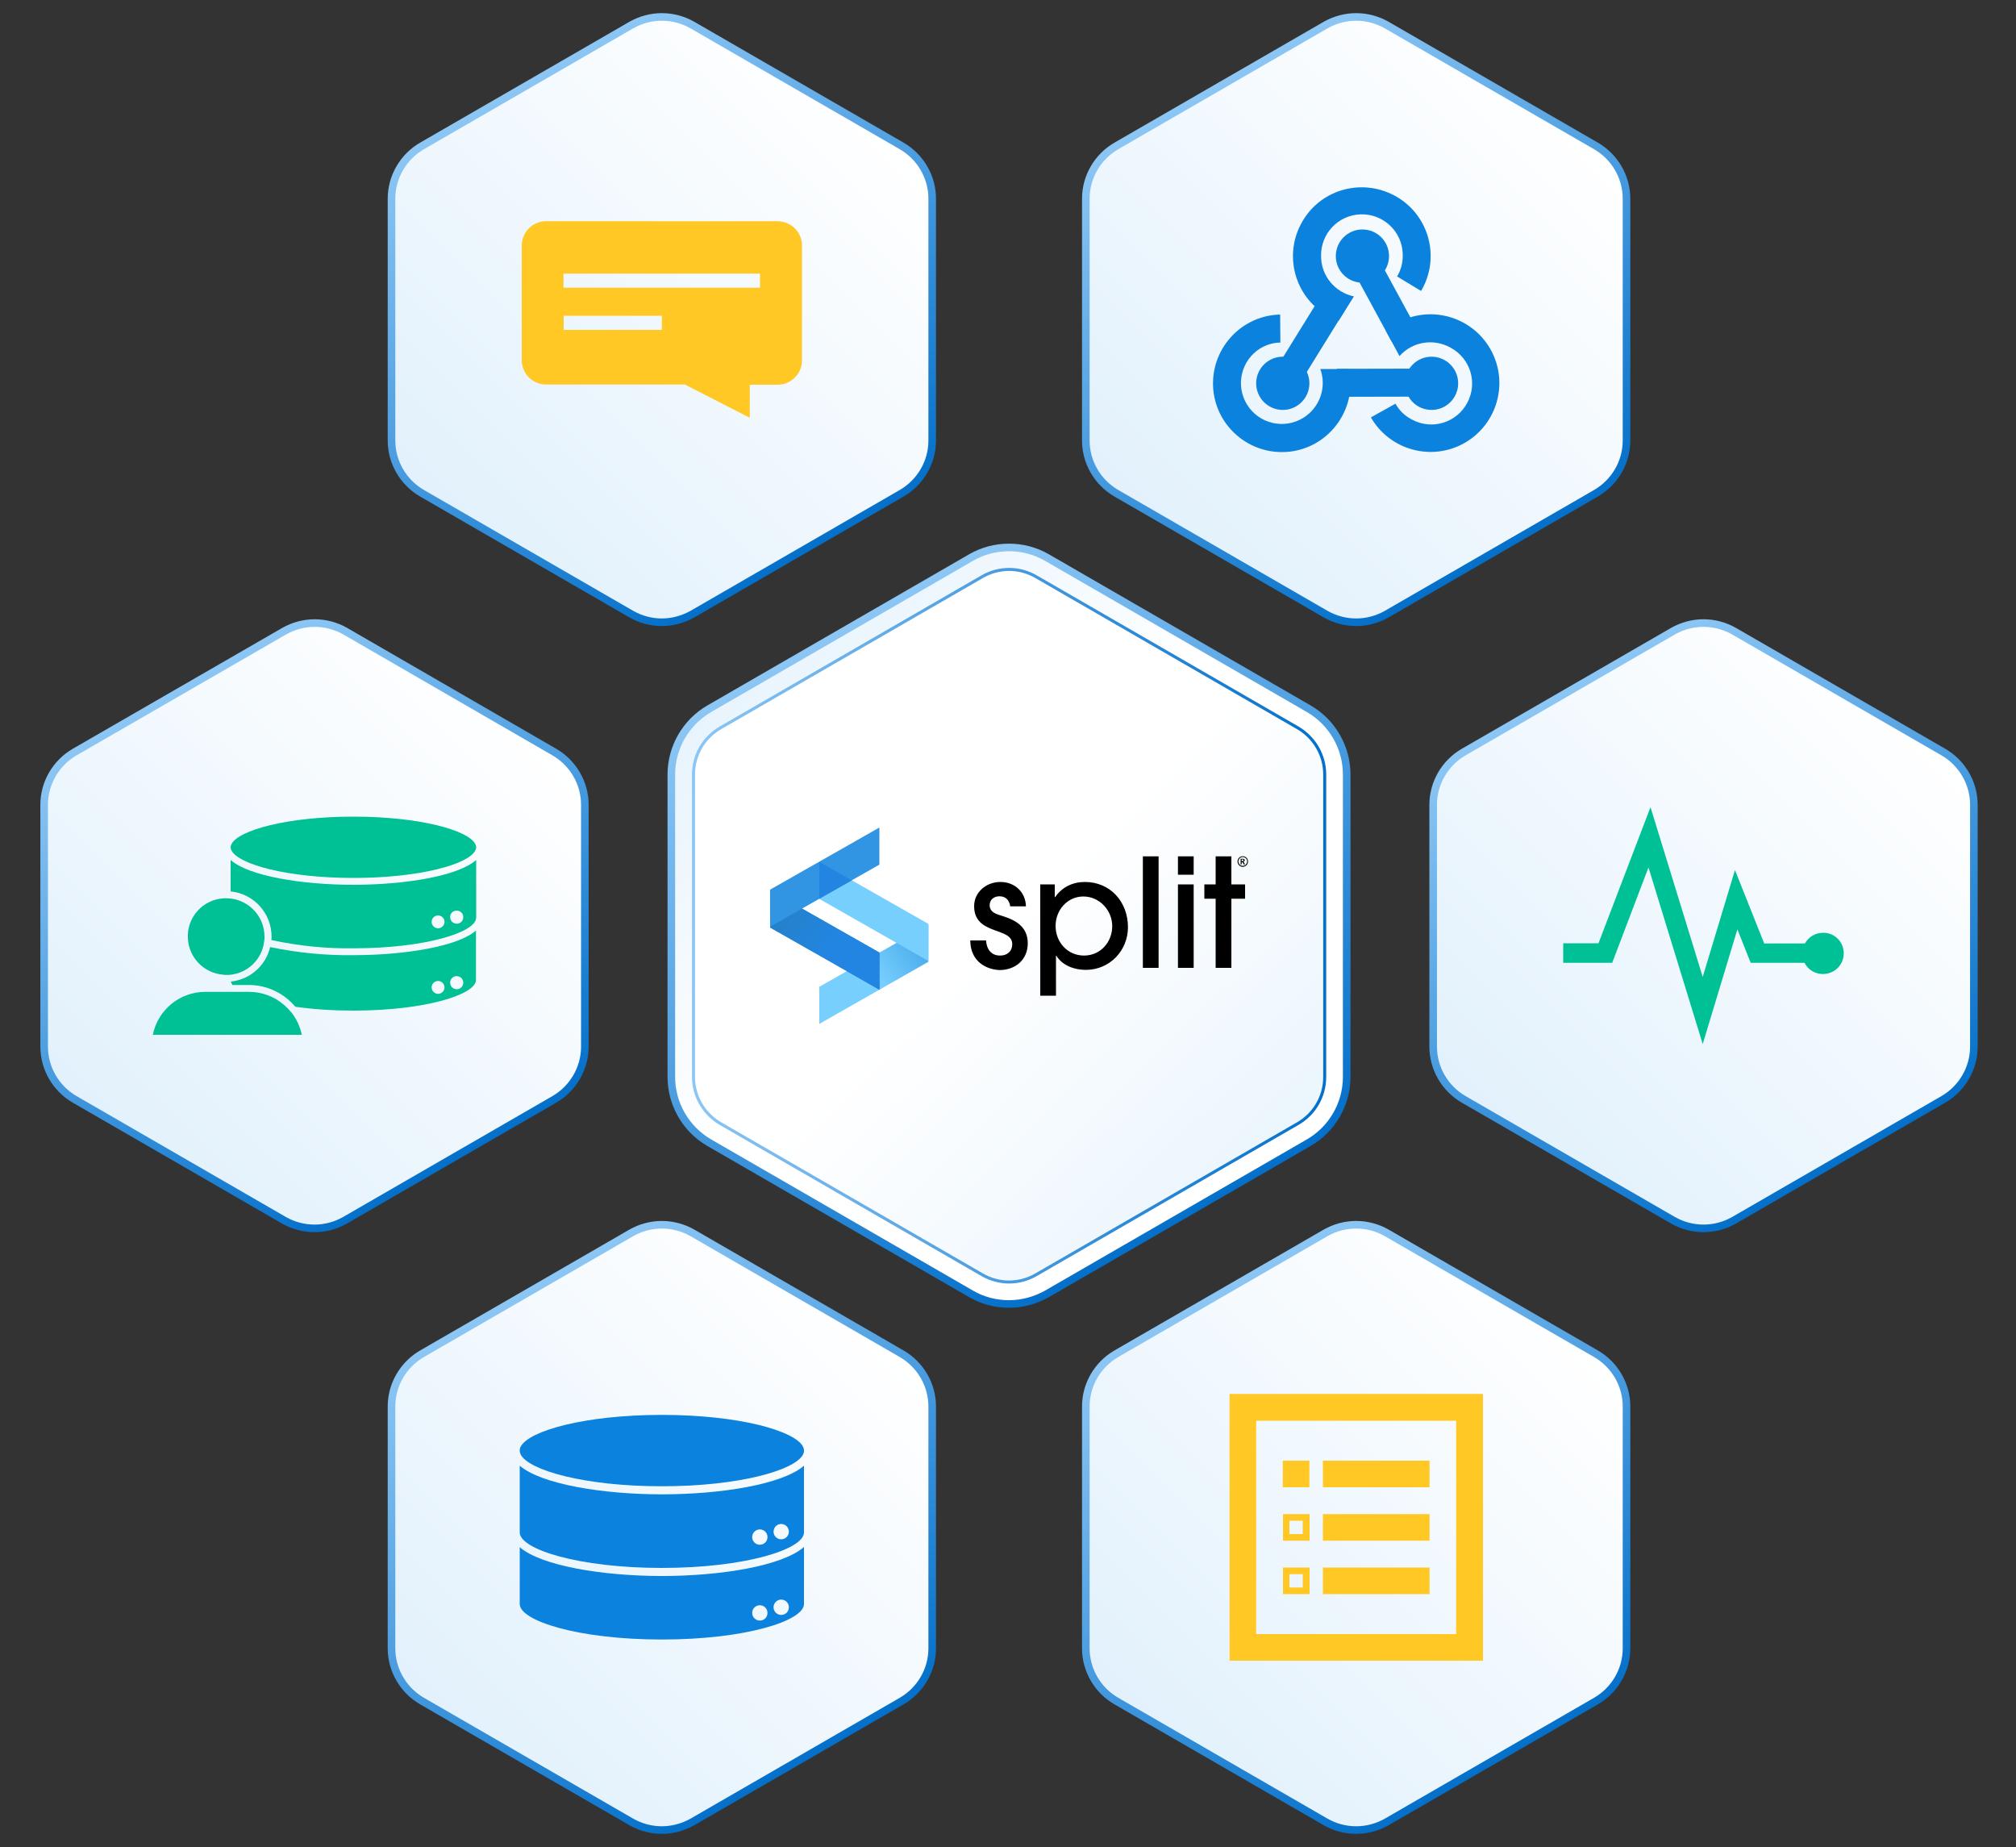
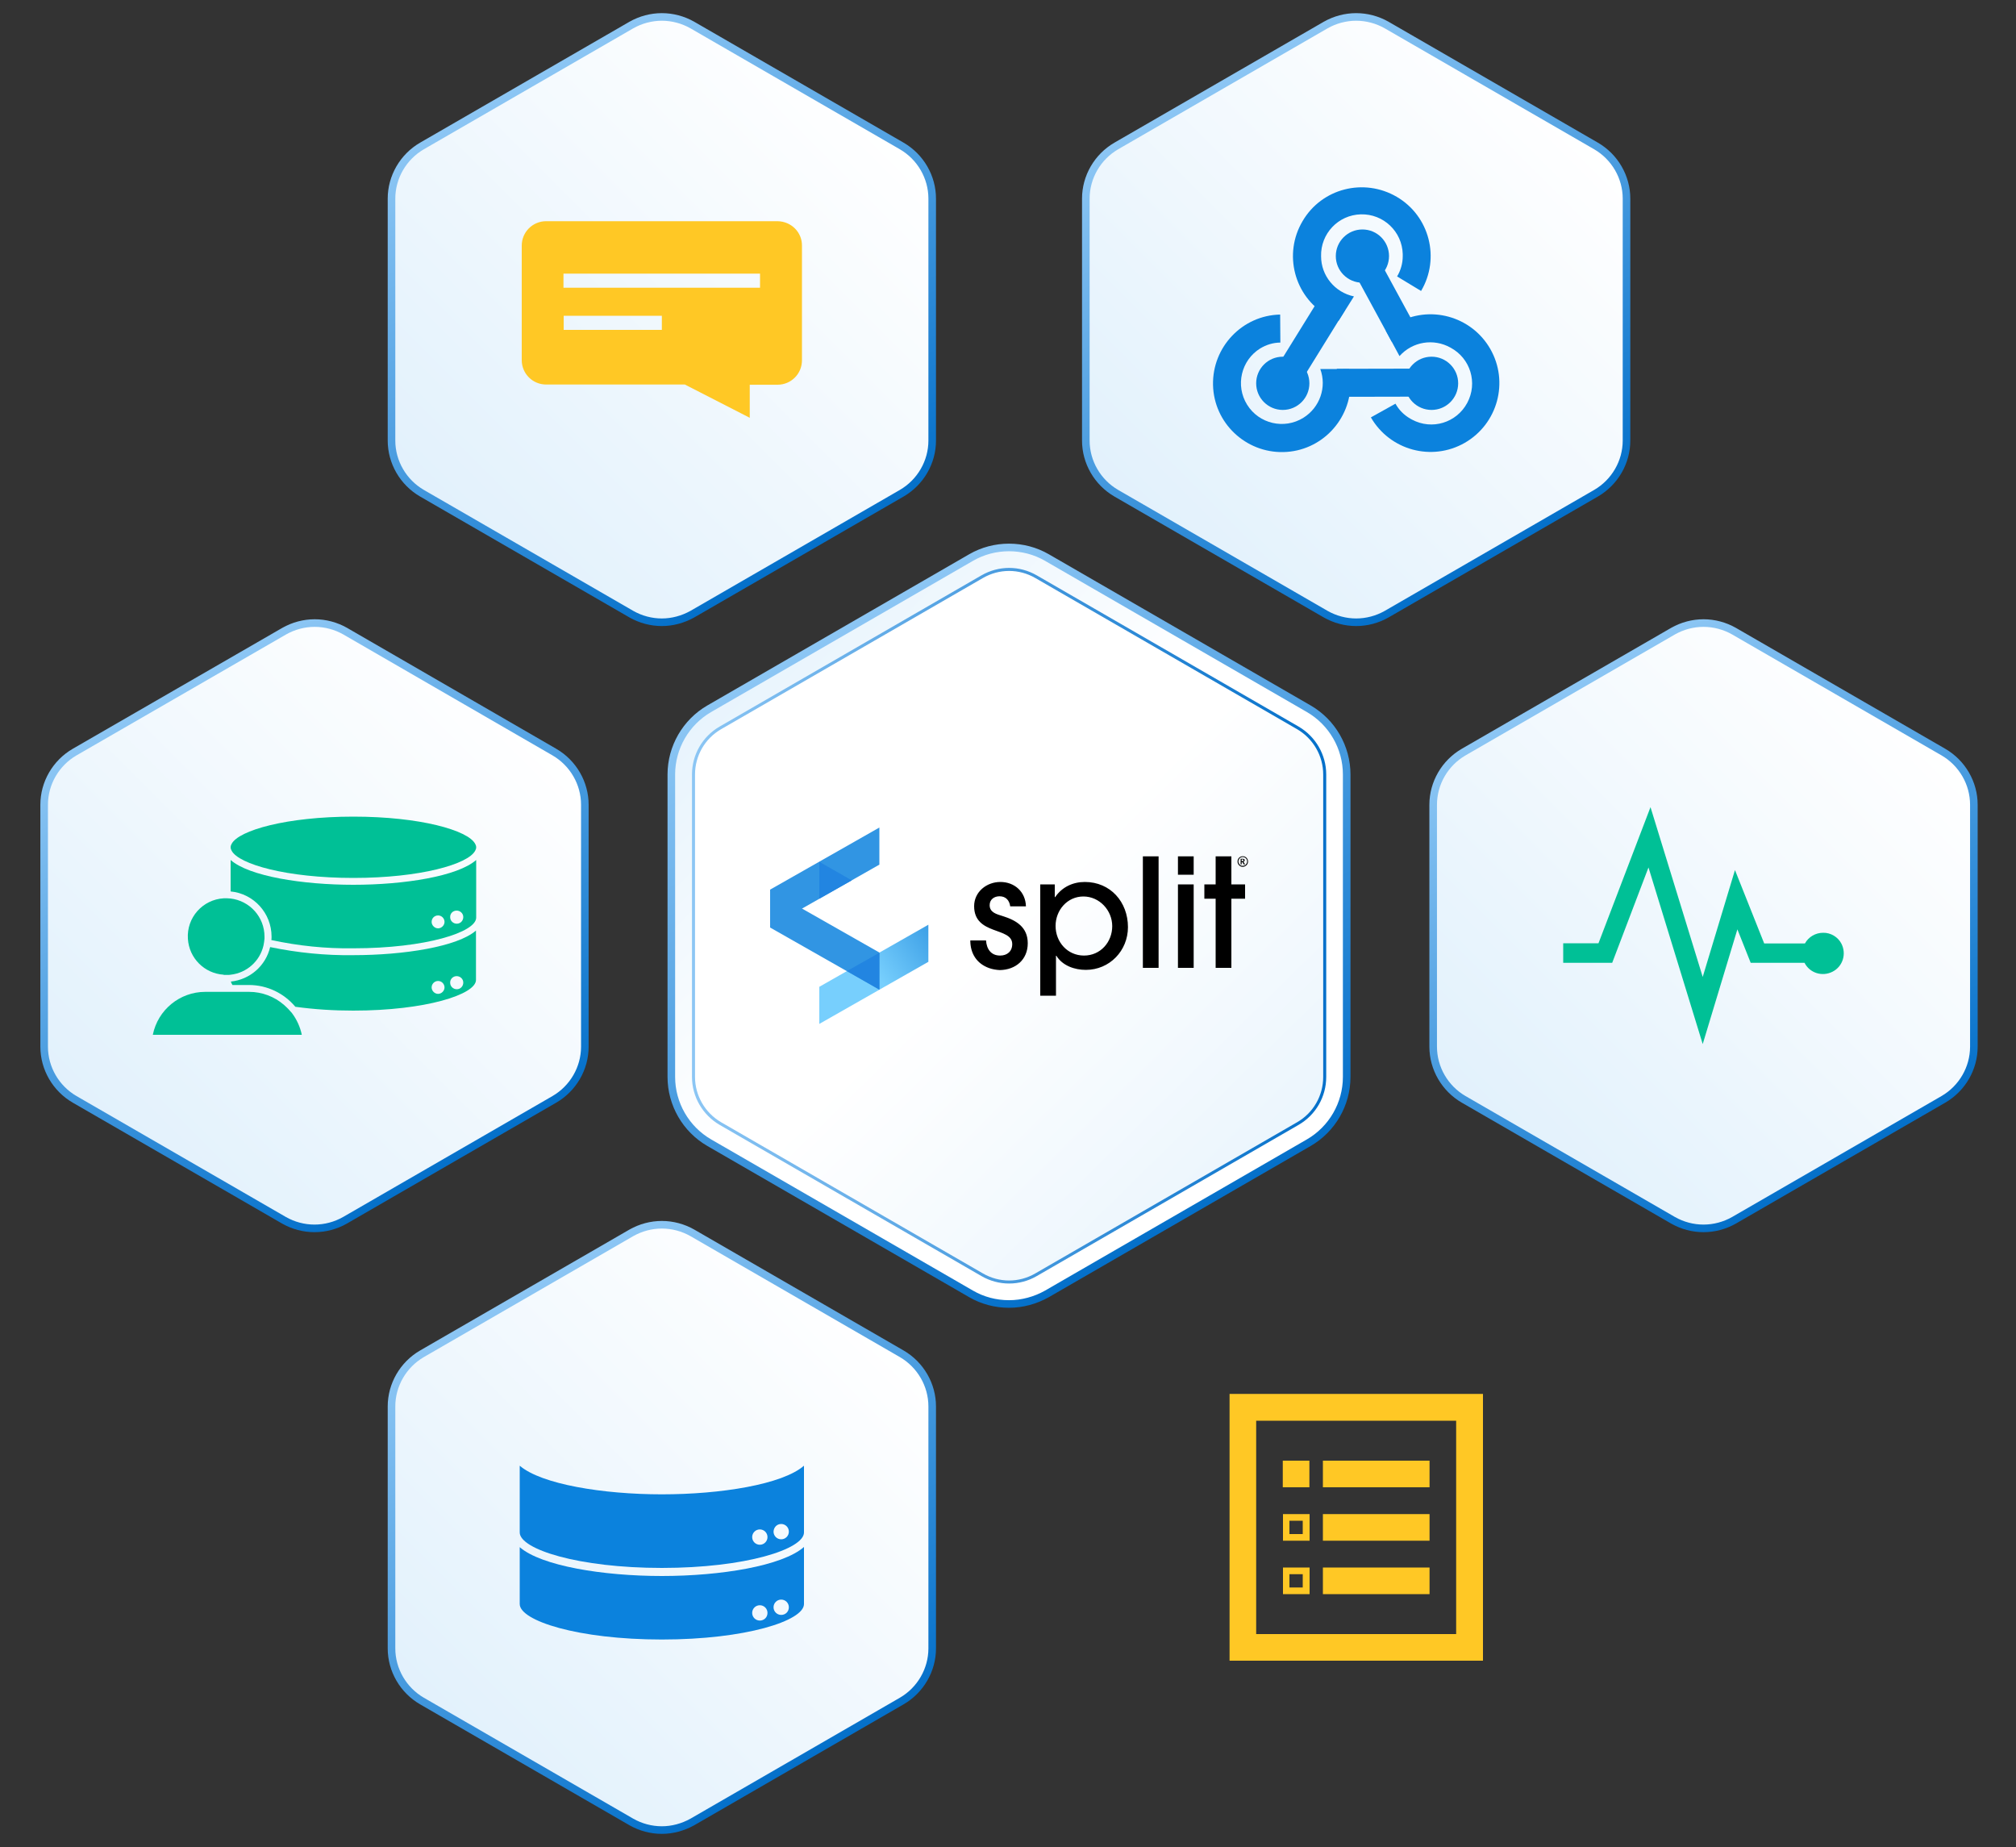
<svg xmlns="http://www.w3.org/2000/svg" version="1.1" id="Layer_1" x="0px" y="0px" viewBox="0 0 1000 916" style="enable-background:new 0 0 1000 916;" xml:space="preserve">
  <rect x="0" y="0" width="1000" height="916" fill="#333333" stroke="none" />
  <style type="text/css"> .st0{fill:url(#SVGID_1_);stroke:url(#SVGID_00000065786416989886985750000003999727917416003241_);stroke-width:3.765;stroke-miterlimit:10;} .st1{fill:url(#SVGID_00000180363268731611329670000009292837230305013920_);stroke:url(#SVGID_00000039092433381592834810000013045287794655624893_);stroke-width:3.765;stroke-miterlimit:10;} .st2{fill:url(#SVGID_00000051368860455363903120000017254052108147116176_);stroke:url(#SVGID_00000158721883170940367710000010096306465885114526_);stroke-width:3.765;stroke-miterlimit:10;} .st3{fill:url(#SVGID_00000123426153461595027140000011834554485789710763_);stroke:url(#SVGID_00000137852623432896091770000010745221541216058534_);stroke-width:3.765;stroke-miterlimit:10;} .st4{fill:url(#SVGID_00000156545294954658721550000003552626787107071881_);stroke:url(#SVGID_00000090277647071694328480000018393073872596351377_);stroke-width:3.765;stroke-miterlimit:10;} .st5{fill:url(#SVGID_00000145035897549461232160000001565543957349629074_);stroke:url(#SVGID_00000083087452248961995760000006907050771936153527_);stroke-width:3.765;stroke-miterlimit:10;} .st6{fill:url(#SVGID_00000096763078833836615690000010882121077331857041_);stroke:url(#SVGID_00000154395717483126394930000009778016871511955642_);stroke-width:3.765;stroke-miterlimit:10;} .st7{fill:url(#SVGID_00000136393931648838100360000001349715900836462770_);stroke:url(#SVGID_00000086656565175973606770000013079221611887608727_);stroke-width:1.5;stroke-miterlimit:10;} .st8{fill:url(#Fill-1_00000122721469556747429150000005578409656662829699_);} .st9{fill:#77CFFD;} .st10{fill:#3195E3;} .st11{fill:url(#path-3-2_00000146479055652095759350000007240017080686127546_);} .st12{fill:#2285E1;} .st13{fill:#00C096;} .st14{fill:#0B82DD;} .st15{fill:#FFC825;} </style>
  <linearGradient id="SVGID_1_" gradientUnits="userSpaceOnUse" x1="741.734" y1="353.634" x2="948.266" y2="560.166" gradientTransform="matrix(1 0 0 -1 0 916)">
    <stop offset="0" style="stop-color:#E2F1FC" />
    <stop offset="1" style="stop-color:#FFFFFF" />
  </linearGradient>
  <linearGradient id="SVGID_00000119834096811607713490000016611428129507171997_" gradientUnits="userSpaceOnUse" x1="777.021" y1="574.644" x2="912.98" y2="339.156" gradientTransform="matrix(1 0 0 -1 0 916)">
    <stop offset="0" style="stop-color:#8CC6F4" />
    <stop offset="1" style="stop-color:#0470CA" />
  </linearGradient>
  <path style="fill:url(#SVGID_1_);stroke:url(#SVGID_00000119834096811607713490000016611428129507171997_);stroke-width:3.765;stroke-miterlimit:10;" d=" M845,609.2c-5.3,0-10.5-1.4-15.1-4l-103.9-60c-9.3-5.4-15.1-15.4-15.1-26.1v-120c0-10.7,5.8-20.7,15.1-26.1l103.9-60 c4.6-2.6,9.8-4,15.1-4s10.5,1.4,15.1,4L964,373c9.3,5.4,15.1,15.4,15.1,26.1v120c0,10.7-5.8,20.7-15.1,26.1l-103.9,60 C855.5,607.8,850.3,609.2,845,609.2z" />
  <linearGradient id="SVGID_00000144296714023512782860000013110420685520088981_" gradientUnits="userSpaceOnUse" x1="569.434" y1="654.234" x2="775.966" y2="860.766" gradientTransform="matrix(1 0 0 -1 0 916)">
    <stop offset="0" style="stop-color:#E2F1FC" />
    <stop offset="1" style="stop-color:#FFFFFF" />
  </linearGradient>
  <linearGradient id="SVGID_00000000224834286809943580000013225138408712979852_" gradientUnits="userSpaceOnUse" x1="604.721" y1="875.244" x2="740.679" y2="639.756" gradientTransform="matrix(1 0 0 -1 0 916)">
    <stop offset="0" style="stop-color:#8CC6F4" />
    <stop offset="1" style="stop-color:#0470CA" />
  </linearGradient>
  <path style="fill:url(#SVGID_00000144296714023512782860000013110420685520088981_);stroke:url(#SVGID_00000000224834286809943580000013225138408712979852_);stroke-width:3.765;stroke-miterlimit:10;" d=" M672.7,308.6c-5.3,0-10.5-1.4-15.1-4l-103.9-60c-9.3-5.4-15.1-15.4-15.1-26.1v-120c0-10.7,5.8-20.7,15.1-26.1l103.9-60 c4.6-2.6,9.8-4,15.1-4s10.5,1.4,15.1,4l103.9,60c9.3,5.4,15.1,15.4,15.1,26.1v120c0,10.7-5.8,20.7-15.1,26.1l-103.9,60 C683.2,307.2,678,308.6,672.7,308.6z" />
  <linearGradient id="SVGID_00000006694712561199561530000005939573358789409947_" gradientUnits="userSpaceOnUse" x1="225.034" y1="654.234" x2="431.566" y2="860.766" gradientTransform="matrix(1 0 0 -1 0 916)">
    <stop offset="0" style="stop-color:#E2F1FC" />
    <stop offset="1" style="stop-color:#FFFFFF" />
  </linearGradient>
  <linearGradient id="SVGID_00000120529378547506242220000000077926017647539375_" gradientUnits="userSpaceOnUse" x1="260.321" y1="875.244" x2="396.279" y2="639.756" gradientTransform="matrix(1 0 0 -1 0 916)">
    <stop offset="0" style="stop-color:#8CC6F4" />
    <stop offset="1" style="stop-color:#0470CA" />
  </linearGradient>
  <path style="fill:url(#SVGID_00000006694712561199561530000005939573358789409947_);stroke:url(#SVGID_00000120529378547506242220000000077926017647539375_);stroke-width:3.765;stroke-miterlimit:10;" d=" M328.3,308.6c-5.3,0-10.5-1.4-15.1-4l-103.9-60c-9.3-5.4-15.1-15.4-15.1-26.1v-120c0-10.7,5.8-20.7,15.1-26.1l103.9-60 c4.6-2.6,9.8-4,15.1-4c5.3,0,10.5,1.4,15.1,4l103.9,60c9.3,5.4,15.1,15.4,15.1,26.1v120c0,10.7-5.8,20.7-15.1,26.1l-103.9,60 C338.7,307.2,333.5,308.6,328.3,308.6z" />
  <linearGradient id="SVGID_00000150802257683653177810000004536678019390316684_" gradientUnits="userSpaceOnUse" x1="569.434" y1="55.234" x2="775.966" y2="261.766" gradientTransform="matrix(1 0 0 -1 0 916)">
    <stop offset="0" style="stop-color:#E2F1FC" />
    <stop offset="1" style="stop-color:#FFFFFF" />
  </linearGradient>
  <linearGradient id="SVGID_00000119102856179981232910000000375585932614858905_" gradientUnits="userSpaceOnUse" x1="604.721" y1="276.244" x2="740.679" y2="40.756" gradientTransform="matrix(1 0 0 -1 0 916)">
    <stop offset="0" style="stop-color:#8CC6F4" />
    <stop offset="1" style="stop-color:#0470CA" />
  </linearGradient>
-   <path style="fill:url(#SVGID_00000150802257683653177810000004536678019390316684_);stroke:url(#SVGID_00000119102856179981232910000000375585932614858905_);stroke-width:3.765;stroke-miterlimit:10;" d=" M672.7,907.6c-5.3,0-10.5-1.4-15.1-4l-103.9-60c-9.3-5.4-15.1-15.4-15.1-26.1v-120c0-10.7,5.8-20.7,15.1-26.1l103.9-60 c4.6-2.6,9.8-4,15.1-4s10.5,1.4,15.1,4l103.9,60c9.3,5.4,15.1,15.4,15.1,26.1v120c0,10.7-5.8,20.7-15.1,26.1l-103.9,60 C683.2,906.2,678,907.6,672.7,907.6z" />
  <linearGradient id="SVGID_00000086651670176599284600000018078023465546685840_" gradientUnits="userSpaceOnUse" x1="225.034" y1="55.234" x2="431.566" y2="261.766" gradientTransform="matrix(1 0 0 -1 0 916)">
    <stop offset="0" style="stop-color:#E2F1FC" />
    <stop offset="1" style="stop-color:#FFFFFF" />
  </linearGradient>
  <linearGradient id="SVGID_00000067947311538541935140000016340528366493039245_" gradientUnits="userSpaceOnUse" x1="260.321" y1="276.244" x2="396.279" y2="40.756" gradientTransform="matrix(1 0 0 -1 0 916)">
    <stop offset="0" style="stop-color:#8CC6F4" />
    <stop offset="1" style="stop-color:#0470CA" />
  </linearGradient>
  <path style="fill:url(#SVGID_00000086651670176599284600000018078023465546685840_);stroke:url(#SVGID_00000067947311538541935140000016340528366493039245_);stroke-width:3.765;stroke-miterlimit:10;" d=" M328.3,907.6c-5.3,0-10.5-1.4-15.1-4l-103.9-60c-9.3-5.4-15.1-15.4-15.1-26.1v-120c0-10.7,5.8-20.7,15.1-26.1l103.9-60 c4.6-2.6,9.8-4,15.1-4c5.3,0,10.5,1.4,15.1,4l103.9,60c9.3,5.4,15.1,15.4,15.1,26.1v120c0,10.7-5.8,20.7-15.1,26.1l-103.9,60 C338.7,906.2,333.5,907.6,328.3,907.6z" />
  <linearGradient id="SVGID_00000157291120419803244520000016021631435648212611_" gradientUnits="userSpaceOnUse" x1="52.734" y1="353.634" x2="259.266" y2="560.166" gradientTransform="matrix(1 0 0 -1 0 916)">
    <stop offset="0" style="stop-color:#E2F1FC" />
    <stop offset="1" style="stop-color:#FFFFFF" />
  </linearGradient>
  <linearGradient id="SVGID_00000078749046603686778800000008106083874133681063_" gradientUnits="userSpaceOnUse" x1="88.026" y1="574.634" x2="223.979" y2="339.156" gradientTransform="matrix(1 0 0 -1 0 916)">
    <stop offset="0" style="stop-color:#8CC6F4" />
    <stop offset="1" style="stop-color:#0470CA" />
  </linearGradient>
  <path style="fill:url(#SVGID_00000157291120419803244520000016021631435648212611_);stroke:url(#SVGID_00000078749046603686778800000008106083874133681063_);stroke-width:3.765;stroke-miterlimit:10;" d=" M156,609.2c-5.3,0-10.5-1.4-15.1-4L37,545.2c-9.3-5.4-15.1-15.4-15.1-26.1v-120c0-10.7,5.8-20.7,15.1-26.1l104-60 c4.6-2.6,9.8-4,15.1-4s10.5,1.4,15.1,4L275,373c9.3,5.4,15.1,15.4,15.1,26.1v120c0,10.7-5.8,20.7-15.1,26.1l-103.9,60 C166.5,607.8,161.3,609.2,156,609.2z" />
  <g>
    <g>
      <linearGradient id="SVGID_00000015314389642760945990000009016709145161444008_" gradientUnits="userSpaceOnUse" x1="342.526" y1="612.649" x2="481.847" y2="475.291" gradientTransform="matrix(1 0 0 -1 0 916)">
        <stop offset="0" style="stop-color:#E2F1FC" />
        <stop offset="1" style="stop-color:#FFFFFF" />
      </linearGradient>
      <linearGradient id="SVGID_00000178183738485026658990000017450415355751025596_" gradientUnits="userSpaceOnUse" x1="415.791" y1="603.621" x2="585.209" y2="310.179" gradientTransform="matrix(1 0 0 -1 0 916)">
        <stop offset="0" style="stop-color:#8CC6F4" />
        <stop offset="1" style="stop-color:#0470CA" />
      </linearGradient>
      <path style="fill:url(#SVGID_00000015314389642760945990000009016709145161444008_);stroke:url(#SVGID_00000178183738485026658990000017450415355751025596_);stroke-width:3.765;stroke-miterlimit:10;" d=" M500.5,646.7c-6.6,0-13.1-1.7-18.8-5l-129.9-75c-11.6-6.7-18.8-19.2-18.8-32.6v-150c0-13.4,7.2-25.9,18.8-32.6l129.9-75 c5.7-3.3,12.2-5,18.8-5c6.6,0,13.1,1.7,18.8,5l129.9,75c11.6,6.7,18.8,19.2,18.8,32.6v150c0,13.4-7.2,25.9-18.8,32.6l-129.9,75 C513.6,644.9,507.1,646.7,500.5,646.7z" />
      <linearGradient id="SVGID_00000142165162733822206570000000410950877693233038_" gradientUnits="userSpaceOnUse" x1="677.867" y1="276.552" x2="497.92" y2="459.575" gradientTransform="matrix(1 0 0 -1 0 916)">
        <stop offset="0" style="stop-color:#E2F1FC" />
        <stop offset="1" style="stop-color:#FFFFFF" />
      </linearGradient>
      <linearGradient id="SVGID_00000062150651534143607860000014039762199779130549_" gradientUnits="userSpaceOnUse" x1="343.25" y1="459.1" x2="657.85" y2="459.1">
        <stop offset="0" style="stop-color:#8CC6F4" />
        <stop offset="1" style="stop-color:#0470CA" />
      </linearGradient>
      <path style="fill:url(#SVGID_00000142165162733822206570000000410950877693233038_);stroke:url(#SVGID_00000062150651534143607860000014039762199779130549_);stroke-width:1.5;stroke-miterlimit:10;" d=" M344,384.1v150c0,9.5,5.1,18.3,13.3,23.1l129.9,75c8.3,4.8,18.4,4.8,26.7,0l129.9-75c8.3-4.8,13.3-13.6,13.3-23.1v-150 c0-9.5-5.1-18.3-13.3-23.1l-129.9-75c-8.3-4.8-18.4-4.8-26.7,0l-129.9,75C349,365.8,344,374.6,344,384.1z" />
    </g>
    <g id="Logo_-_Reg_-_RGB_00000131360898340397277500000004631220294061130934_">
      <g id="Page-1_00000165947165889285495930000005333042906850067115_">
        <linearGradient id="Fill-1_00000056389367814813835090000018022641202604616374_" gradientUnits="userSpaceOnUse" x1="249.161" y1="-183.479" x2="249.074" y2="-183.424" gradientTransform="matrix(354 0 0 321 -87738 59362)">
          <stop offset="0" style="stop-color:#3C9FE6" />
          <stop offset="1" style="stop-color:#77CFFD" />
        </linearGradient>
        <polygon id="Fill-1_00000070796841168585948680000004612221786238419876_" style="fill:url(#Fill-1_00000056389367814813835090000018022641202604616374_);" points=" 406.4,489.4 406.4,507.8 460.5,477 460.5,458.6 " />
-         <polygon id="Fill-2_00000062895279325977671930000008294123944721104307_" class="st9" points="406.4,445.8 460.5,476.6 460.5,458.2 406.4,427.4 " />
        <g id="Fill-3_00000027599919651949412080000016172032896877643148_">
          <polygon id="path-3_00000108297955527589967810000018087232595988862636_" class="st10" points="382,460 436.2,490.8 436.2,472.4 382,441.6 " />
          <linearGradient id="path-3-2_00000092449822668242443050000002341790408016998281_" gradientUnits="userSpaceOnUse" x1="249.516" y1="-183.09" x2="249.363" y2="-183.187" gradientTransform="matrix(354 0 0 321 -87897 59251)">
            <stop offset="0.36" style="stop-color:#2285E1" />
            <stop offset="0.79" style="stop-color:#2581CB" />
          </linearGradient>
-           <polygon id="path-3-2_00000120520853556618644550000003179602691056145843_" style="fill:url(#path-3-2_00000092449822668242443050000002341790408016998281_);" points=" 382,460 436.2,490.8 436.2,472.4 382,441.6 " />
        </g>
        <polygon id="Fill-4_00000137850404324064370570000004345031199134599816_" class="st10" points="436.2,410.4 382,441.2 382,459.6 436.2,428.8 " />
        <path id="Fill-5_00000162314561033273308710000004413609867084688512_" class="st12" d="M436.2,472.5v18.3l-16.1-9.2L436.2,472.5 z M406.4,445.7v-18.3l16.1,9.2L406.4,445.7z" />
      </g>
      <g id="Page-1-2_00000064331972672136952360000014497906128967904930_">
        <g>
          <path id="Fill-1-2_00000079447647847417918590000013440121025351318447_" d="M617.6,445.7v-7.1h-6.8v-13.9H603v13.9h-5.6v7.1 h5.6V480h7.8v-34.3H617.6z M584.3,480h7.8v-41.4h-7.8V480z M584.3,433.8h7.8v-9.1h-7.8V433.8z M566.9,480h7.8v-55.3h-7.8V480z M551.7,459.3c0,7.9-5.8,14.6-14,14.6c-8.2,0-14.1-6.7-14.1-14.7c0-7.8,5.8-14.6,13.8-14.6S551.7,451.5,551.7,459.3z M559.5,459.8c0-12.5-8.7-22.4-21.4-22.4c-5.9,0-11.3,2.5-14.7,7.5h-0.2v-6.3H516v55.2h7.8V474h0.2c3,4.9,9,7,14.6,7 C550.4,481,559.5,471.5,559.5,459.8L559.5,459.8z M509.8,467.8c0-8-5.7-11.4-12.5-13.5c-2.8-0.9-6.4-1.7-6.4-5.4 c0-2.8,2.2-4.4,4.9-4.4c3.1,0,4.9,2,5.3,5h7.8c-0.2-7.2-5.6-12.1-12.7-12.1c-6.8,0-13,4.9-13,12c0,14.6,18.9,10.2,18.9,18.8 c0,3.6-2.5,5.7-6,5.7c-4.6,0-6.7-3.3-7-7.5h-7.8c0,6.5,3.2,11.5,9.3,13.7c1.7,0.6,3.5,0.9,5.3,1 C503.8,481,509.8,475.9,509.8,467.8z" />
        </g>
      </g>
      <path id="_-copy_00000083065231026349403040000000511299693719060144_" d="M616.4,429.9c-0.7,0-1.3-0.3-1.8-0.8c-1-1-1-2.7,0-3.7 s2.7-1,3.7,0c1,1,1,2.7,0,3.7c0,0,0,0,0,0C617.7,429.6,617.1,429.9,616.4,429.9z M616.4,429.4c0.7,0,1.3-0.3,1.7-0.8 c0.7-0.8,0.7-2,0-2.8c-0.8-0.9-2.1-1-3-0.3c-0.1,0.1-0.2,0.2-0.3,0.3c-0.3,0.4-0.5,0.9-0.5,1.4c0,0.6,0.2,1.1,0.6,1.5 C615.2,429.2,615.8,429.4,616.4,429.4z M615.4,428.7v-2.8h1.1c0.6,0,0.9,0.2,0.9,0.7c0,0.4-0.2,0.6-0.6,0.8l0.8,1.3h-0.7l-0.6-1.1 h-0.4v1.1L615.4,428.7z M615.9,427.1h0.2c0.5,0,0.7-0.2,0.7-0.5c0-0.3-0.2-0.4-0.7-0.4h-0.2V427.1z" />
    </g>
  </g>
  <path class="st13" d="M904.3,462.6c-3.7,0-7.2,2-9,5.3h-20.2l-14.5-36.4l-16,53l-25.9-84.2l-25.8,67.5h-17.5v9.7h24.3l18-47.3 l26.9,87.6l17.2-56.9l6.6,16.6h26.7c2.6,5.1,8.8,7,13.9,4.4c5.1-2.6,7-8.8,4.4-13.9C911.7,464.7,908.1,462.5,904.3,462.6 L904.3,462.6z" />
  <g>
    <circle class="st14" cx="636.3" cy="190.1" r="13.2" />
    <path class="st14" d="M630.7,186.4l24.7-39.9l11.8,7.3l-24.7,39.9L630.7,186.4z" />
    <path class="st14" d="M655.3,127.1c-0.3-11.2,8.5-20.5,19.7-20.8c11.2-0.3,20.5,8.5,20.8,19.7c0,0.4,0,0.7,0,1.1c0,3.5-1,7-2.8,10 l11.9,7.2c9.6-16.2,4.2-37.2-12.1-46.7s-37.2-4.2-46.7,12.1c-9.6,16.2-4.2,37.2,12.1,46.7c1.8,1.1,3.8,2,5.8,2.7l7.6-12.1 C662.1,145,655.3,136.7,655.3,127.1L655.3,127.1z" />
    <circle class="st14" cx="675.8" cy="127" r="13.2" />
    <path class="st14" d="M667.9,128.2l12.2-6.7l22.4,41.2l-12.2,6.7L667.9,128.2z" />
    <path class="st14" d="M719.5,172.4c9.9,5.3,13.6,17.5,8.3,27.4c-5.3,9.9-17.5,13.6-27.4,8.3c-0.3-0.2-0.6-0.3-0.9-0.5 c-3.1-1.8-5.6-4.3-7.3-7.4L680,207c9.4,16.3,30.2,22,46.6,12.6c16.3-9.4,22-30.2,12.6-46.6c-9.4-16.3-30.2-22-46.6-12.6 c-1.8,1.1-3.6,2.3-5.2,3.6l6.8,12.6C700.6,169.4,711.1,167.7,719.5,172.4L719.5,172.4z" />
    <circle class="st14" cx="710.1" cy="190.1" r="13.2" />
    <path class="st14" d="M663.1,182.9l46.9-0.1l0,13.9l-46.9,0.1L663.1,182.9z" />
    <path class="st14" d="M646.5,207.2c-9.5,5.9-22,3-27.9-6.5c-5.9-9.5-3-22,6.5-27.9c3-1.8,6.4-2.9,10-2.9L635,156 c-18.8,0.4-33.7,16.1-33.3,34.9s16.1,33.7,34.9,33.3c18.8-0.4,33.7-16.1,33.3-34.9c-0.1-2.1-0.3-4.2-0.7-6.3h-14.3 C658.2,192,654.7,202.1,646.5,207.2z" />
  </g>
  <g>
    <path class="st14" d="M257.8,726.8V760V726.8z" />
    <path class="st14" d="M328.3,781.6c-29.2,0-59.8-5-70.5-14.3v28.2c0,8.3,28.9,17.6,70.5,17.6s70.5-9.3,70.5-17.6v-28.3 C388.1,776.6,357.5,781.6,328.3,781.6L328.3,781.6z M376.9,803.7c-2.1,0-3.8-1.7-3.8-3.8c0-2.1,1.7-3.8,3.8-3.8 c2.1,0,3.8,1.7,3.8,3.8l0,0C380.7,802.1,379,803.7,376.9,803.7z M387.5,800.9c-2.1,0-3.8-1.7-3.8-3.8c0-2.1,1.7-3.8,3.8-3.8 c2.1,0,3.8,1.7,3.8,3.8l0,0C391.3,799.3,389.6,800.9,387.5,800.9z" />
    <path class="st14" d="M328.3,777.6c41.5,0,70.5-9.3,70.5-17.6v-33.1c-10.7,9.3-41.3,14.2-70.5,14.2c-29.2,0-59.8-5-70.5-14.2V760 C257.8,768.3,286.8,777.6,328.3,777.6z M387.5,755.8c2.1,0,3.8,1.7,3.8,3.8c0,2.1-1.7,3.8-3.8,3.8c-2.1,0-3.8-1.7-3.8-3.8 c0,0,0,0,0,0C383.8,757.4,385.4,755.8,387.5,755.8z M376.9,758.5c2.1,0,3.8,1.7,3.8,3.8c0,2.1-1.7,3.8-3.8,3.8 c-2.1,0-3.8-1.7-3.8-3.8l0,0C373.1,760.2,374.8,758.5,376.9,758.5z" />
-     <path class="st14" d="M328.3,737.1c38.2,0,65.9-7.9,70-15.7c0.3-0.6,0.5-1.2,0.5-1.8v-0.2c0-0.7-0.2-1.4-0.5-2 c-4.1-7.8-31.7-15.7-70-15.7s-65.9,7.9-70,15.7c-0.4,0.6-0.5,1.3-0.5,2c0,0.7,0.2,1.4,0.5,2C262.4,729.2,290,737.1,328.3,737.1 L328.3,737.1z" />
    <path class="st14" d="M398.8,719.4L398.8,719.4L398.8,719.4z" />
    <path class="st14" d="M398.8,719.4v0.2C398.8,719.6,398.8,719.5,398.8,719.4L398.8,719.4z" />
  </g>
  <g>
    <path class="st13" d="M134,469.7c-2.2,9.3-10,16.1-19.5,17.1c0.2,0.6,0.5,1.2,0.8,1.7h8.2c8.9,0,17.3,4,23,10.8 c9.5,1.3,19.1,1.9,28.7,1.9c35.9,0,60.9-8,60.9-15.2v-24.5c-9.2,8-35.7,12.2-60.9,12.2C161.4,473.9,147.6,472.5,134,469.7z M226.5,484.1c1.8,0,3.3,1.4,3.3,3.2c0,1.8-1.4,3.3-3.2,3.3c-1.8,0-3.3-1.4-3.3-3.2c0,0,0,0,0,0 C223.2,485.6,224.7,484.1,226.5,484.1z M217.3,486.5c1.8,0,3.2,1.5,3.2,3.2s-1.5,3.2-3.2,3.2s-3.2-1.5-3.2-3.2v0 C214.1,488,215.5,486.5,217.3,486.5C217.3,486.5,217.3,486.5,217.3,486.5z" />
    <path class="st13" d="M114.4,426.5v15.6c11.5,1.1,20.3,10.8,20.3,22.4c0,0.6,0,1.2-0.1,1.7c13.4,2.9,27,4.3,40.7,4.1 c35.9,0,60.9-8,60.9-15.2v-28.6c-9.2,8.1-35.7,12.3-60.9,12.3S123.6,434.6,114.4,426.5L114.4,426.5z M226.5,451.6 c1.8,0,3.3,1.4,3.3,3.2c0,1.8-1.4,3.3-3.2,3.3c-1.8,0-3.3-1.4-3.3-3.2c0,0,0,0,0,0C223.2,453,224.7,451.6,226.5,451.6L226.5,451.6z M217.3,454c1.8,0,3.2,1.5,3.2,3.2s-1.5,3.2-3.2,3.2s-3.2-1.5-3.2-3.2c0,0,0,0,0,0C214.1,455.4,215.5,454,217.3,454 C217.3,454,217.3,454,217.3,454z" />
    <path class="st13" d="M235.7,418.5c-3.5-6.7-27.3-13.5-60.4-13.5s-56.9,6.8-60.4,13.5c-0.3,0.5-0.5,1.1-0.5,1.7 c0,0.6,0.2,1.2,0.5,1.7c3.5,6.7,27.3,13.5,60.4,13.5c33.1,0,56.9-6.8,60.4-13.5c0.3-0.5,0.5-1.1,0.5-1.7 C236.2,419.6,236,419,235.7,418.5z" />
    <path class="st13" d="M110.9,483.5h1.3h0.5c0.6,0,1.2,0,1.7-0.1c8-0.9,14.5-6.7,16.3-14.5c0.1-0.5,0.2-1.1,0.3-1.7 c0.1-0.6,0.1-1.2,0.2-1.7c0-0.3,0-0.6,0-1c0-9.7-7.3-17.8-16.9-18.9c-0.6,0-1.1-0.1-1.7-0.1h-0.3H111c-10.5,0.6-18.5,9.6-17.8,20.1 c0.6,9.6,8.2,17.2,17.8,17.8L110.9,483.5z" />
    <path class="st13" d="M143.1,500.5c-0.7-0.7-1.4-1.4-2.2-2.1c-4.8-4.2-11-6.5-17.3-6.5h-21.8c-12.6,0-23.5,8.9-26,21.3h73.9 c-0.8-3.9-2.5-7.6-4.9-10.8C144.2,501.8,143.7,501.1,143.1,500.5L143.1,500.5z" />
  </g>
  <path class="st15" d="M385.7,109.7H270.9c-6.7,0-12.1,5.4-12.1,12.1v56.8c0,6.7,5.4,12.1,12.1,12.1h68.8l32.2,16.5v-16.4h13.8 c6.7,0,12.1-5.4,12.1-12.1v-56.8C397.9,115.2,392.5,109.8,385.7,109.7C385.8,109.7,385.8,109.7,385.7,109.7L385.7,109.7z M328.3,163.6h-48.7v-7h48.7V163.6z M377,142.7h-97.5v-7H377V142.7z" />
  <g>
    <path class="st15" d="M709.1,764.1h-52.9v-13.2h52.9V764.1z M709.1,724.4h-52.9v13.2h52.9V724.4z M656.2,790.6h52.9v-13.2h-52.9 V790.6z" />
    <path class="st15" d="M636.3,724.4h13.2v13.2h-13.2V724.4z" />
    <path class="st15" d="M646.2,754.2v6.6h-6.6v-6.6H646.2 M649.6,750.9h-13.2v13.2h13.2V750.9L649.6,750.9z" />
    <path class="st15" d="M646.2,780.7v6.6h-6.6v-6.6L646.2,780.7 M649.6,777.4h-13.2v13.2h13.2V777.4z" />
    <path class="st15" d="M722.3,704.6v105.8h-99.2V704.6H722.3z M735.5,691.3H609.9v132.3h125.7V691.3z" />
  </g>
</svg>